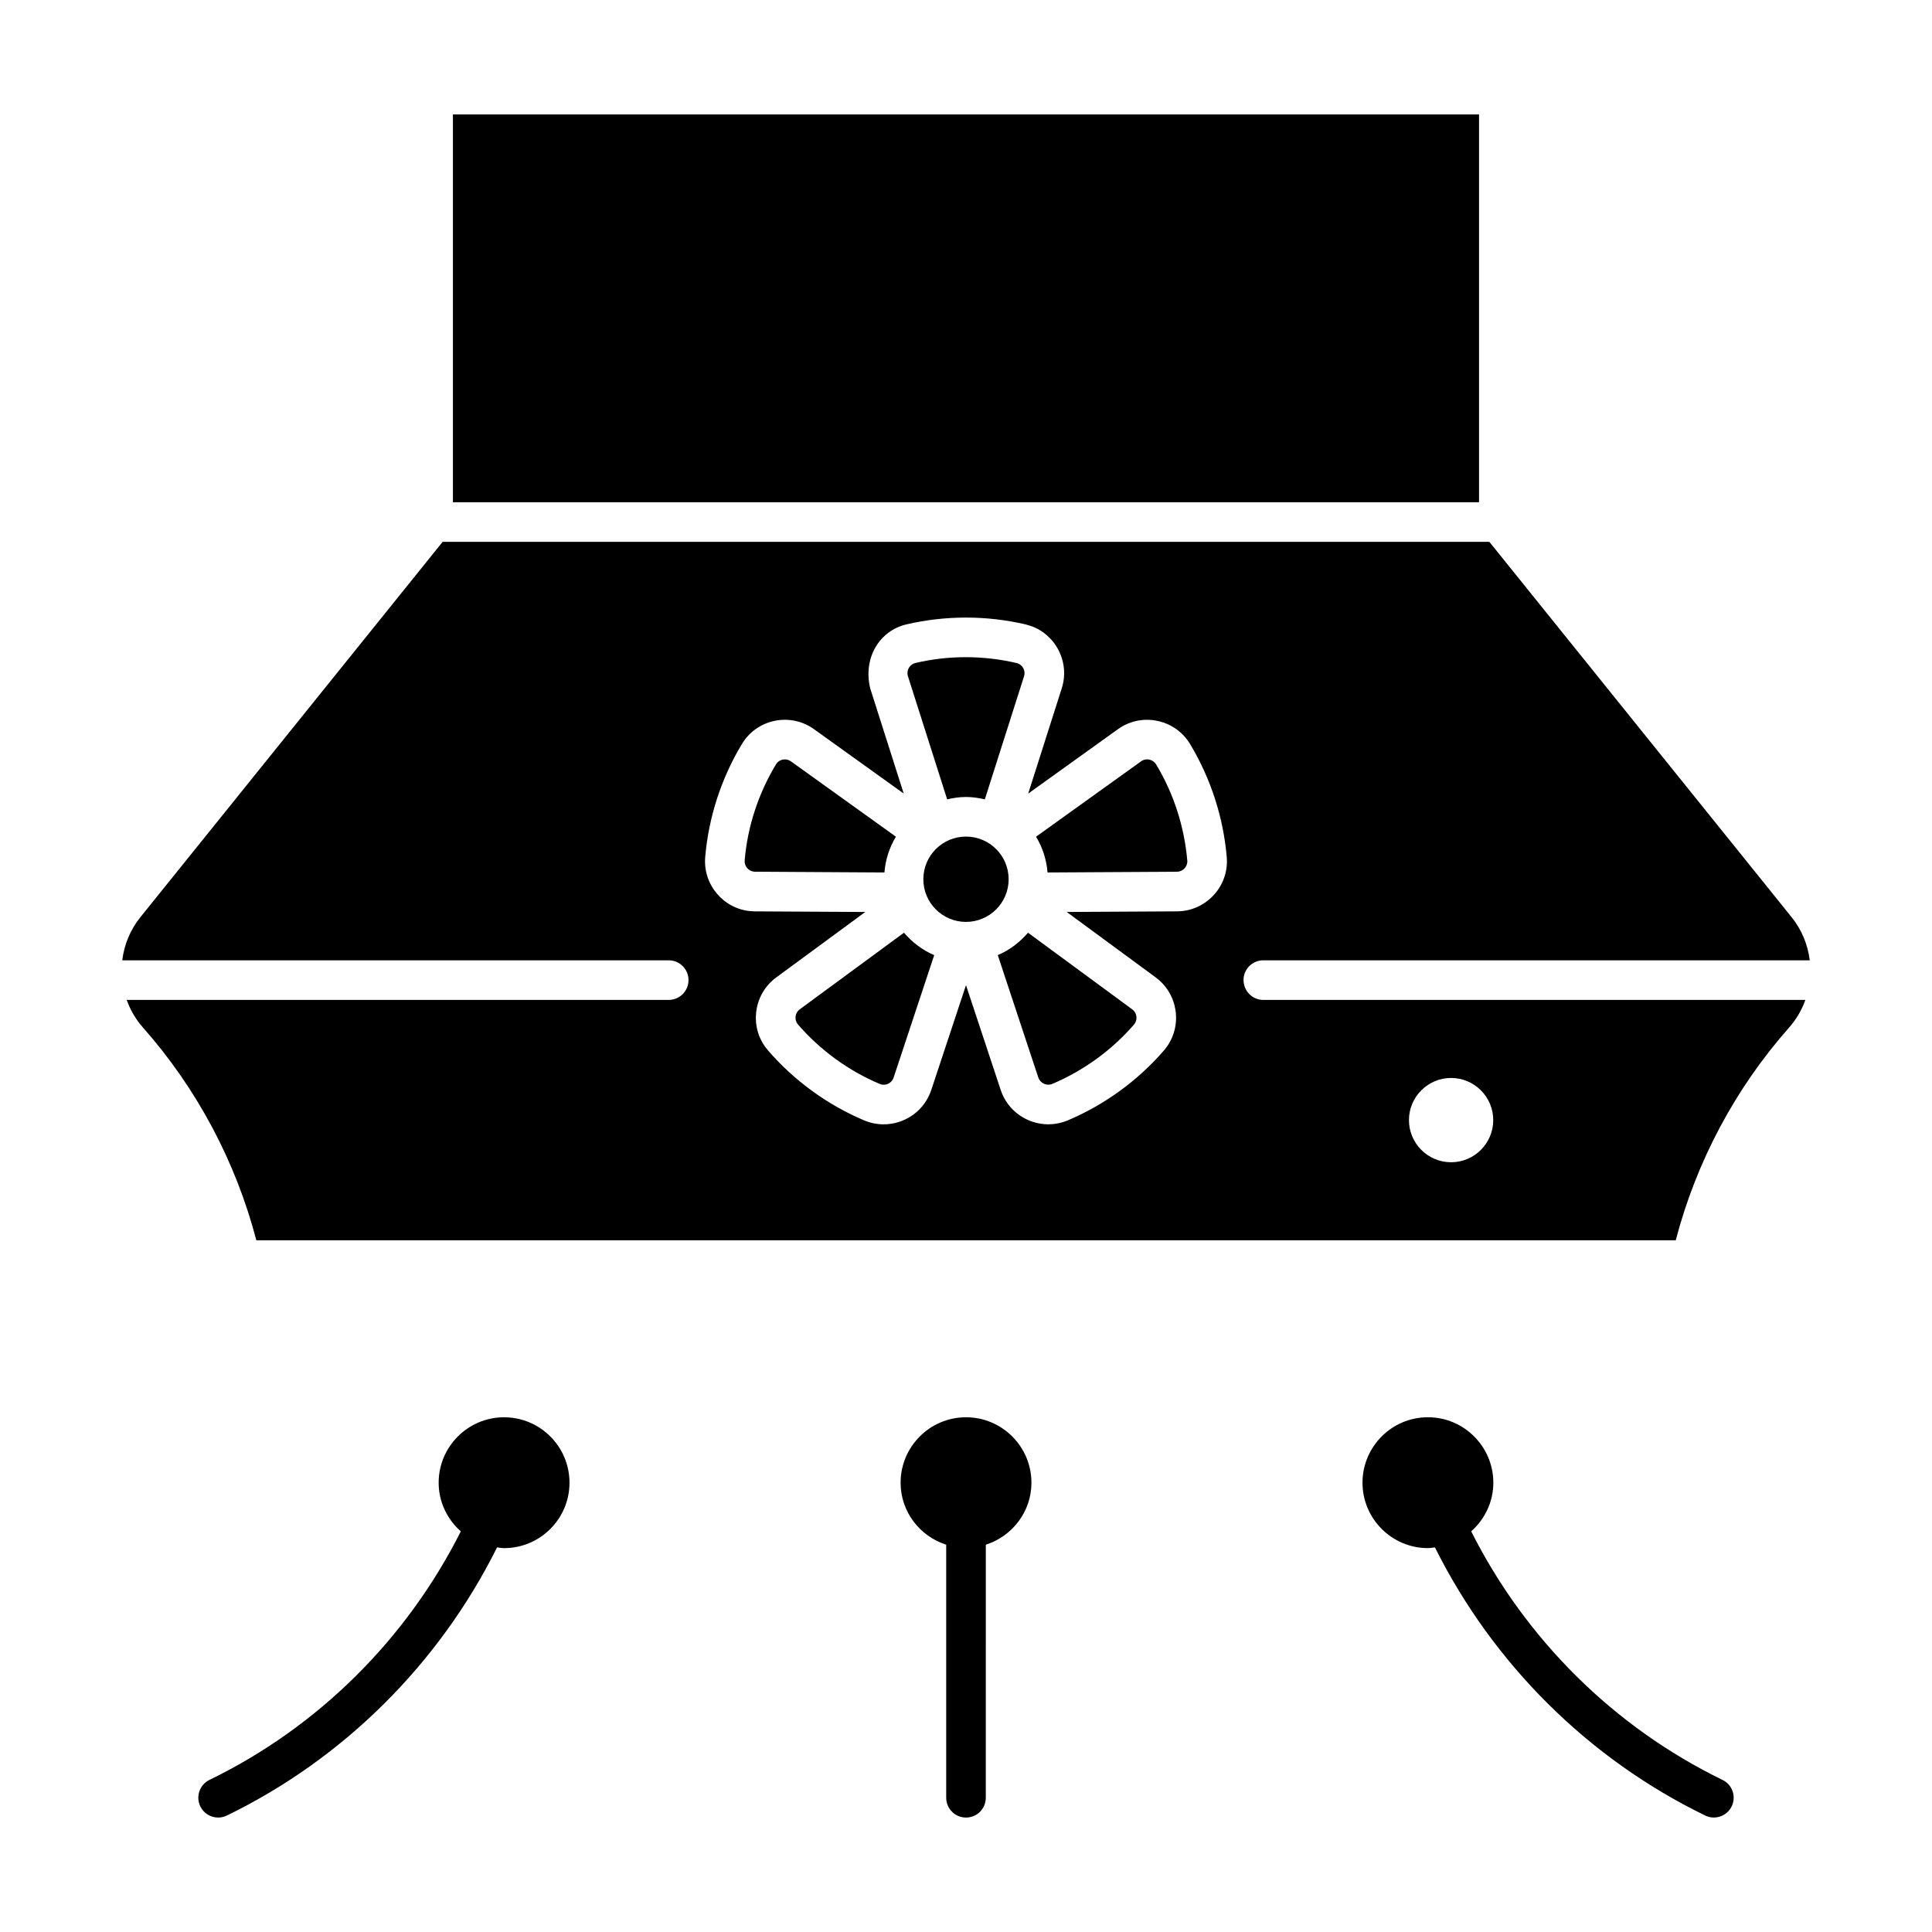
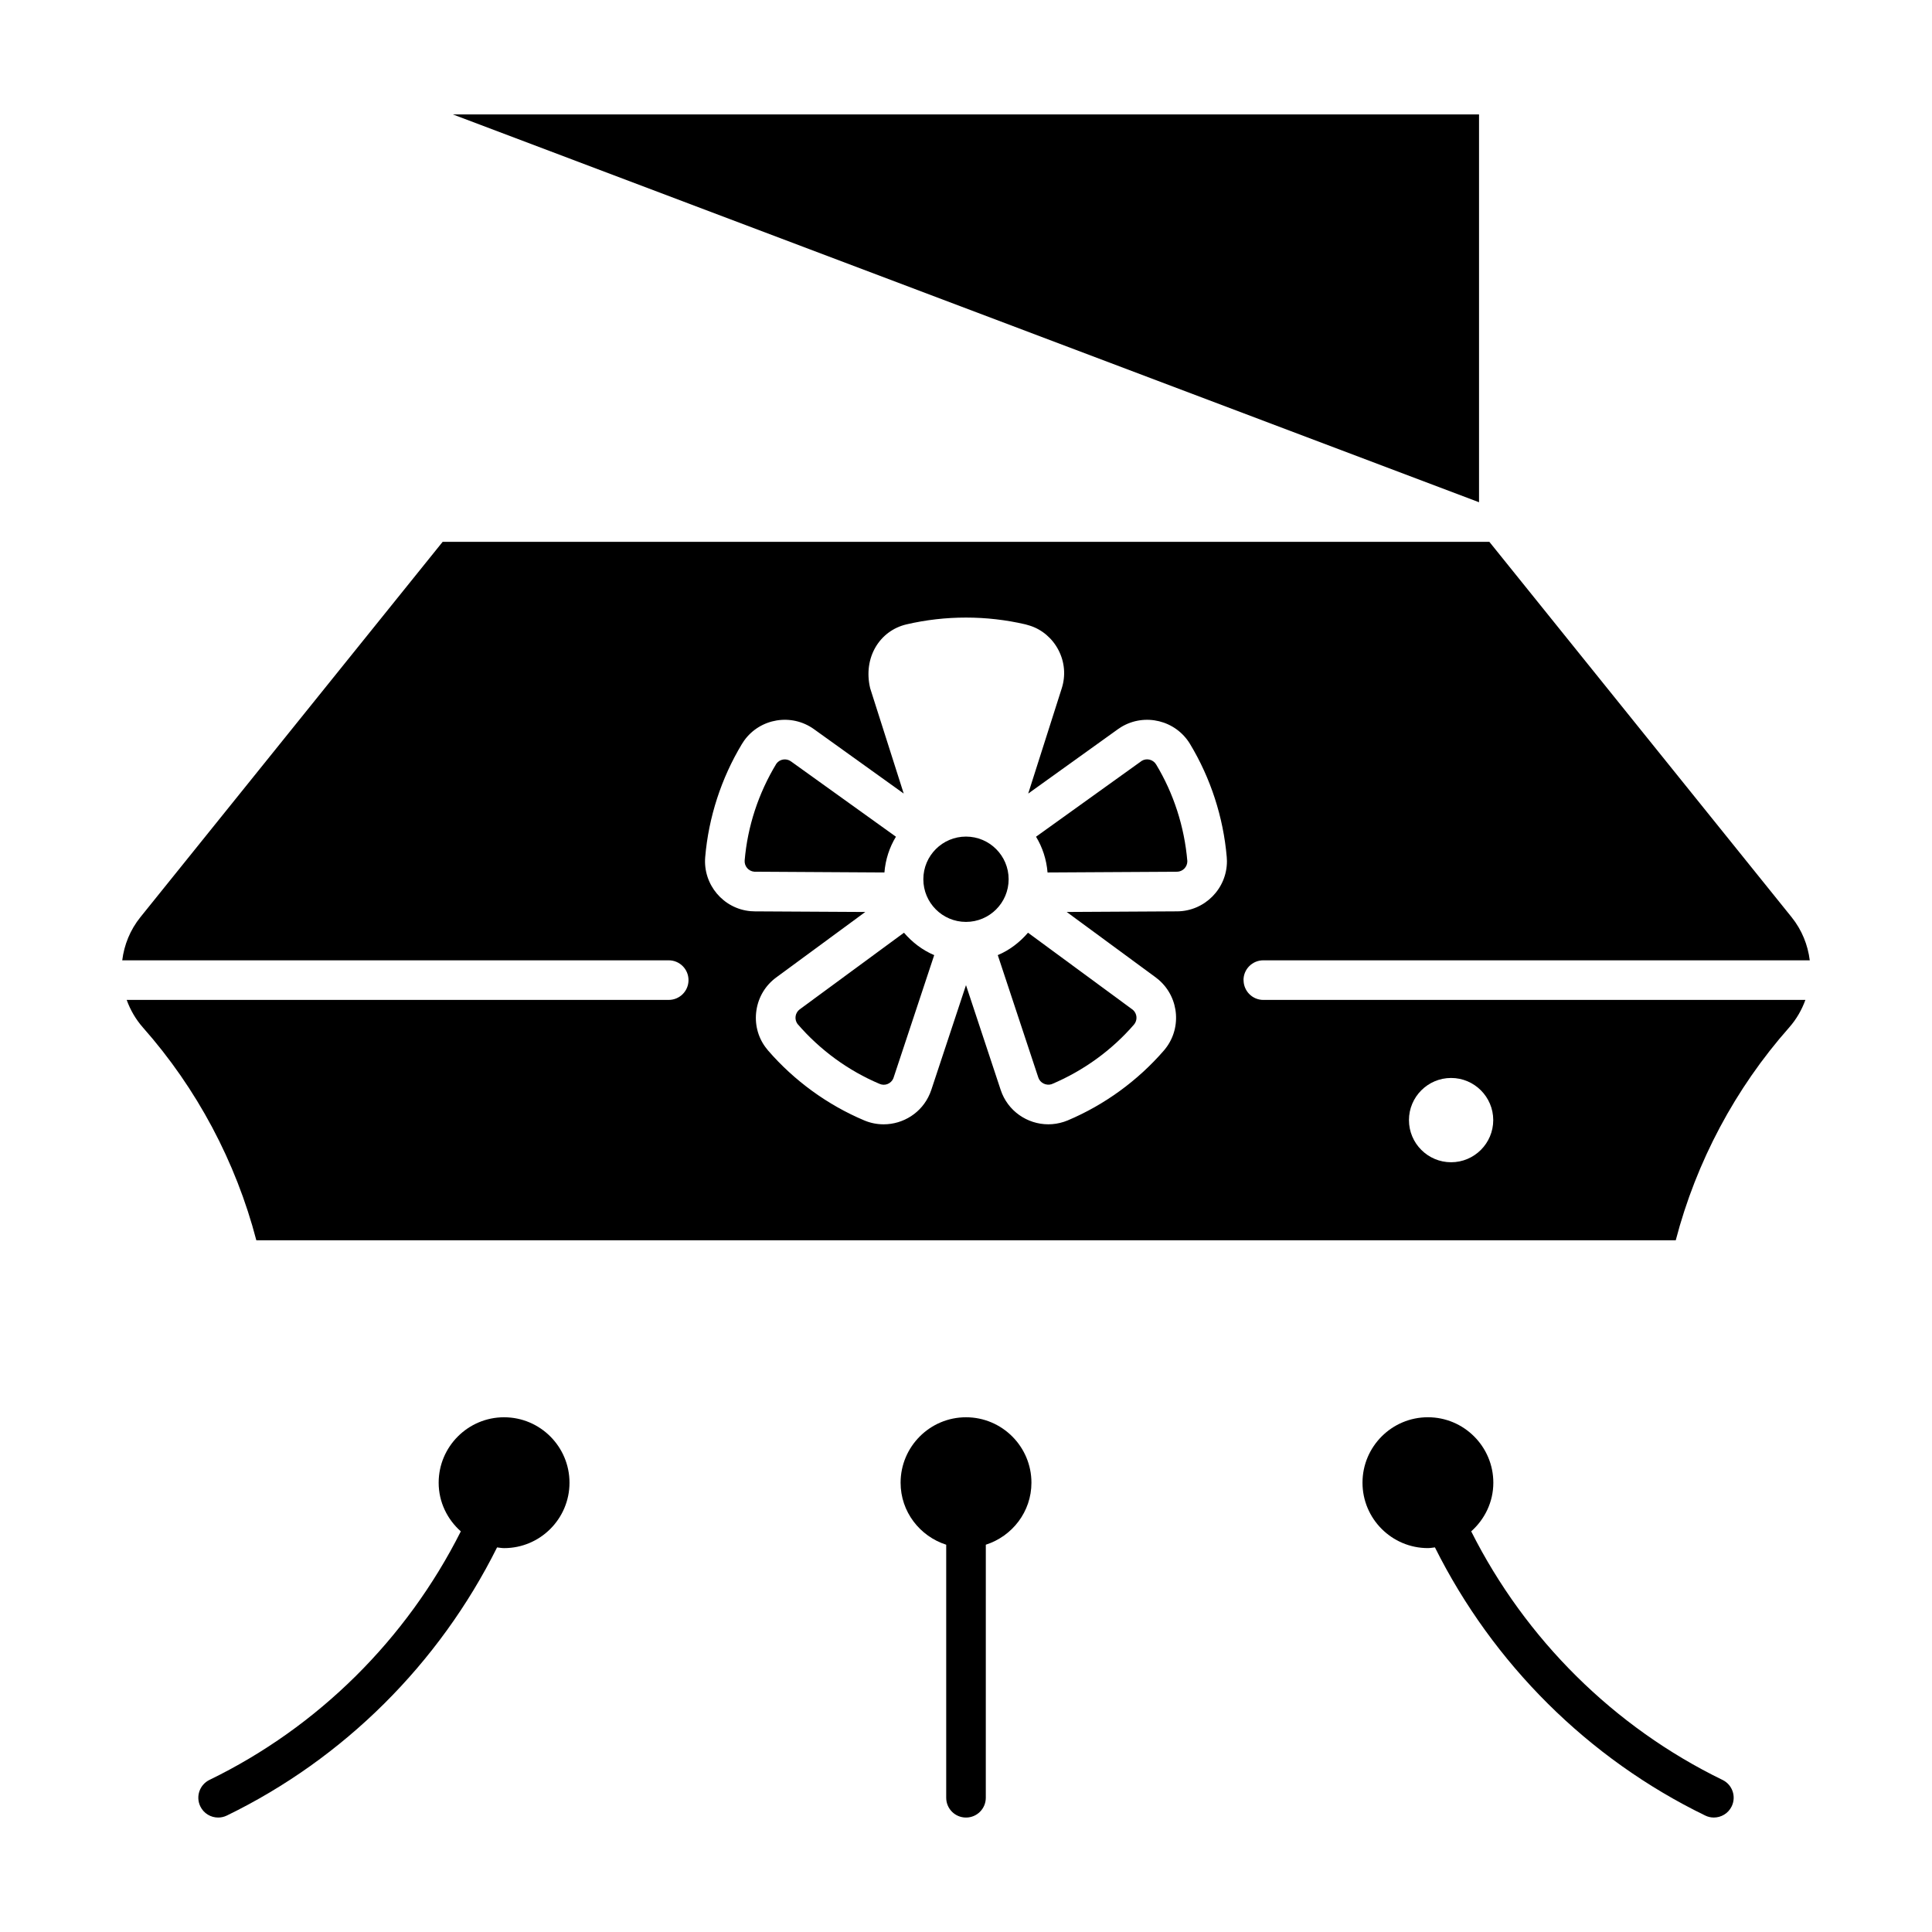
<svg xmlns="http://www.w3.org/2000/svg" fill="#000000" width="800px" height="800px" version="1.1" viewBox="144 144 512 512">
  <g>
-     <path d="m264.03 174.33h271.93v102.77h-271.93z" />
+     <path d="m264.03 174.33h271.93v102.77z" />
    <path d="m473.54 403.74c0-2.902 2.348-5.246 5.246-5.246h144.82c-0.508-4.066-2.078-8.039-4.816-11.438l-80.09-99.457h-277.4l-80.09 99.457c-2.738 3.402-4.312 7.371-4.816 11.438h144.82c2.902 0 5.246 2.348 5.246 5.246 0 2.902-2.348 5.246-5.246 5.246l-143.64 0.004c0.949 2.621 2.363 5.113 4.312 7.32 14.27 16.125 24.605 35.547 30.043 56.375h376.16c5.438-20.828 15.773-40.25 30.043-56.375 1.945-2.203 3.363-4.695 4.312-7.32h-143.64c-2.898 0-5.246-2.348-5.246-5.25zm-17.574-18.223-29.277 0.164 23.578 17.332c0.117 0.094 0.723 0.574 0.832 0.668 5.523 4.797 6.129 13.191 1.344 18.715-6.934 8.004-15.742 14.41-25.488 18.523-0.133 0.051-0.859 0.328-0.996 0.367-1.375 0.449-2.766 0.668-4.141 0.668-5.57 0-10.773-3.527-12.617-9.09l-9.203-27.793-9.203 27.793c-0.043 0.133-0.316 0.859-0.375 0.984-2.133 5.062-7.066 8.109-12.242 8.109-1.719 0-3.461-0.328-5.137-1.035-9.742-4.109-18.551-10.516-25.488-18.523-0.113-0.133-0.613-0.77-0.719-0.914-2.039-2.766-2.902-6.273-2.367-9.777 0.531-3.496 2.398-6.59 5.254-8.684l23.586-17.34-29.27-0.164c-0.16 0-0.953-0.043-1.113-0.051-7.227-0.625-12.652-7.062-12.035-14.34 0.898-10.547 4.266-20.91 9.738-29.973 0.07-0.113 0.496-0.77 0.578-0.883 4.258-5.934 12.562-7.309 18.512-3.035l23.781 17.062-8.887-27.898c-1.938-8.129 2.512-15.281 9.637-16.941 10.301-2.398 21.191-2.398 31.504 0 0.195 0.051 1.004 0.277 1.195 0.348 3.191 1.016 5.949 3.34 7.574 6.488 1.629 3.148 1.934 6.734 0.859 10.105l-8.891 27.902 23.781-17.066c0.113-0.082 0.762-0.512 0.883-0.586 6.269-3.773 14.434-1.754 18.215 4.5 5.469 9.062 8.836 19.426 9.734 29.973 0.016 0.133 0.051 0.914 0.051 1.055 0.035 7.297-5.887 13.285-13.188 13.336zm72.59 44.156c6.16 0 11.168 5.012 11.168 11.164 0 6.16-5.008 11.172-11.168 11.172s-11.168-5.012-11.168-11.172c0-6.152 5.008-11.164 11.168-11.164z" />
    <path d="m411.3 377.01c0 6.242-5.062 11.305-11.305 11.305-6.242 0-11.301-5.062-11.301-11.305 0-6.242 5.059-11.305 11.301-11.305 6.242 0 11.305 5.062 11.305 11.305" />
-     <path d="m386.63 319.69c8.738-2.051 17.984-2.051 26.949 0.062 0.707 0.227 1.281 0.707 1.621 1.363 0.344 0.656 0.406 1.402 0.18 2.113l-10.391 32.613c-1.609-0.379-3.266-0.633-4.992-0.633-1.723 0-3.379 0.25-4.988 0.633l-10.453-32.816c-0.348-1.504 0.582-3 2.074-3.336z" />
    <path d="m343.88 375.01c-1.527-0.133-2.664-1.477-2.535-3.004 0.762-8.949 3.625-17.742 8.391-25.605 0.887-1.25 2.633-1.516 3.863-0.637l27.832 19.973c-1.711 2.809-2.766 6.023-3.051 9.477z" />
    <path d="m380.75 429.77c-0.602 1.414-2.223 2.09-3.633 1.477-8.266-3.484-15.75-8.918-21.766-15.887-0.906-1.238-0.641-2.973 0.586-3.875l27.625-20.305c2.188 2.535 4.879 4.621 8.012 5.938z" />
    <path d="m444.51 415.53c-5.883 6.797-13.367 12.227-21.828 15.797-1.461 0.449-3.039-0.328-3.516-1.762l-10.746-32.449c3.129-1.316 5.824-3.402 8.012-5.938l27.793 20.438c1.156 1.004 1.285 2.754 0.285 3.914z" />
    <path d="m455.9 375.02-34.289 0.195c-0.285-3.449-1.34-6.664-3.051-9.477l28.016-20.105c1.297-0.789 3.004-0.367 3.809 0.953 4.637 7.676 7.496 16.473 8.273 25.637 0.004 1.535-1.23 2.785-2.758 2.797z" />
    <path d="m277.59 519.59c-9.559 0-17.34 7.781-17.34 17.344 0 5.141 2.297 9.719 5.871 12.895-14.363 28.547-37.801 51.867-66.609 65.863-2.606 1.27-3.691 4.406-2.426 7.019 0.906 1.871 2.777 2.957 4.727 2.957 0.77 0 1.547-0.164 2.289-0.523 31.027-15.082 56.258-40.254 71.625-71.066 0.621 0.066 1.227 0.188 1.863 0.188 9.559 0 17.332-7.781 17.332-17.332 0-9.562-7.773-17.344-17.332-17.344z" />
    <path d="m600.49 615.7c-28.805-14.004-52.242-37.328-66.609-65.875 3.57-3.176 5.867-7.754 5.867-12.895 0-9.562-7.781-17.344-17.34-17.344s-17.332 7.781-17.332 17.344c0 9.555 7.773 17.332 17.332 17.332 0.637 0 1.242-0.121 1.863-0.188 15.379 30.812 40.602 55.984 71.625 71.059 0.742 0.367 1.523 0.531 2.289 0.531 1.949 0 3.816-1.086 4.727-2.953 1.27-2.613 0.18-5.75-2.422-7.012z" />
    <path d="m400 519.59c-9.559 0-17.332 7.781-17.332 17.344 0 7.715 5.102 14.191 12.086 16.434v67.055c0 2.902 2.348 5.246 5.246 5.246 2.902 0 5.246-2.348 5.246-5.246l0.004-67.059c6.984-2.242 12.09-8.719 12.09-16.434 0-9.559-7.781-17.34-17.34-17.34z" />
  </g>
</svg>